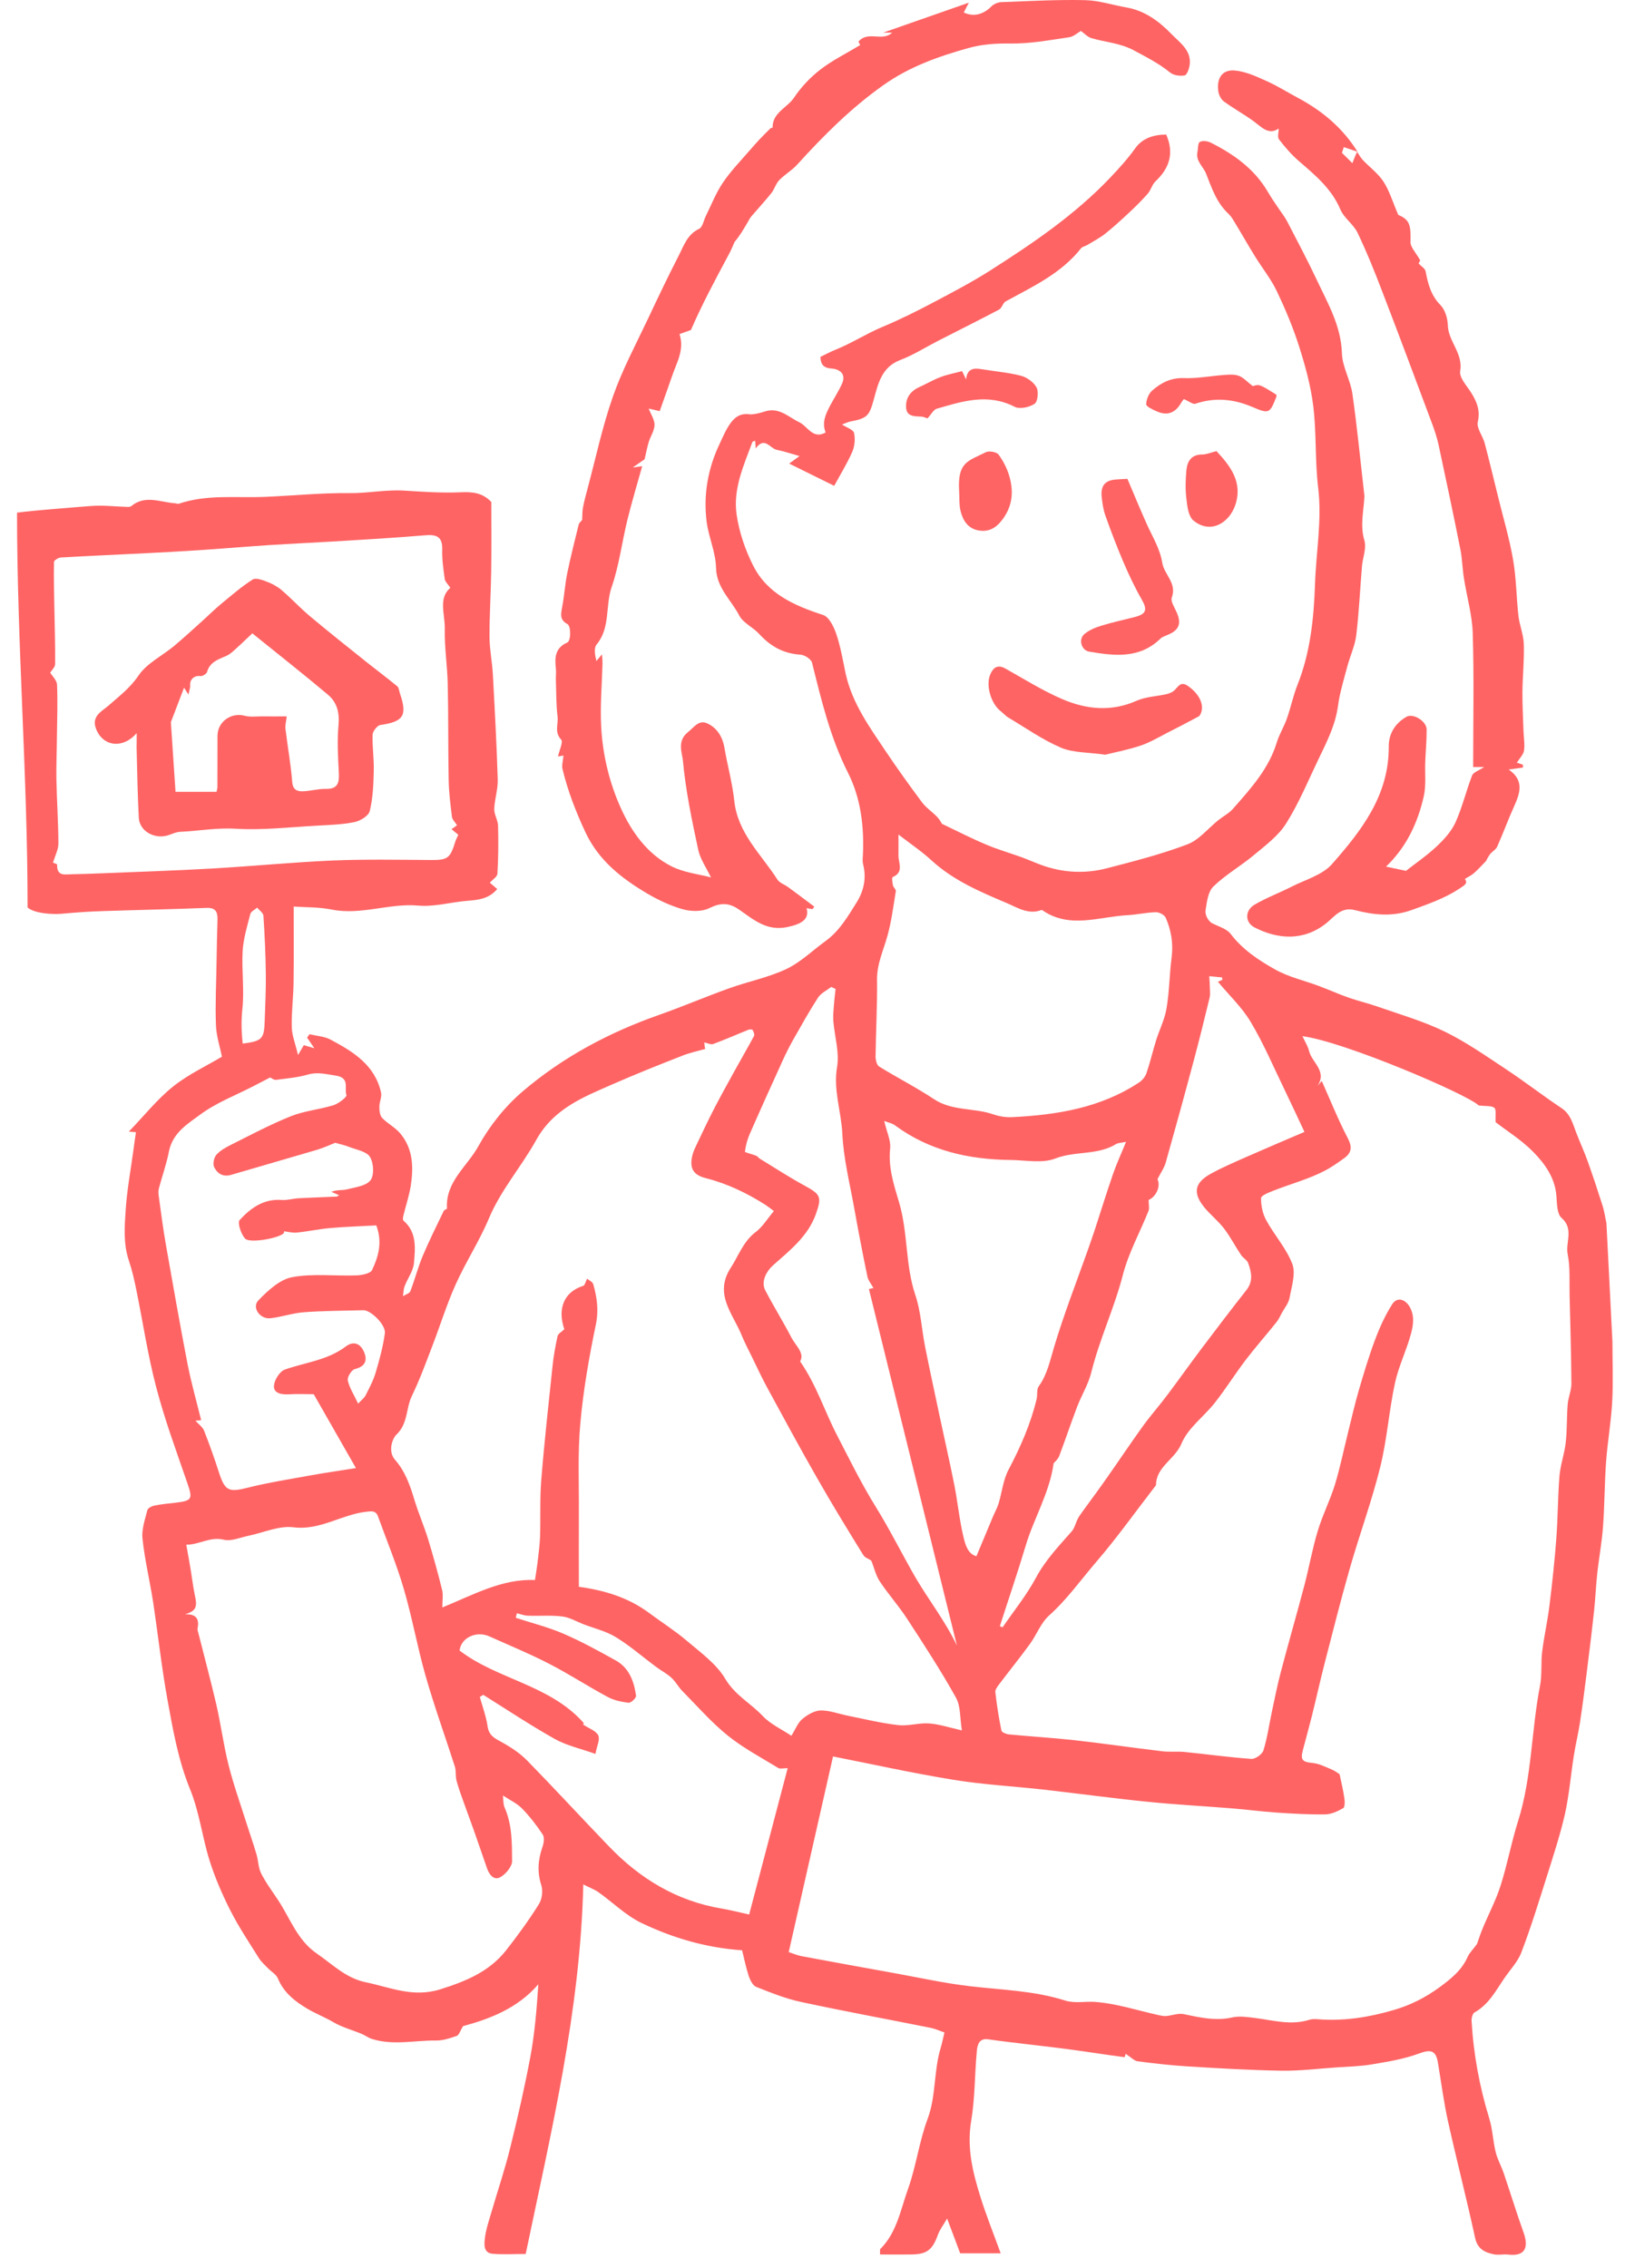
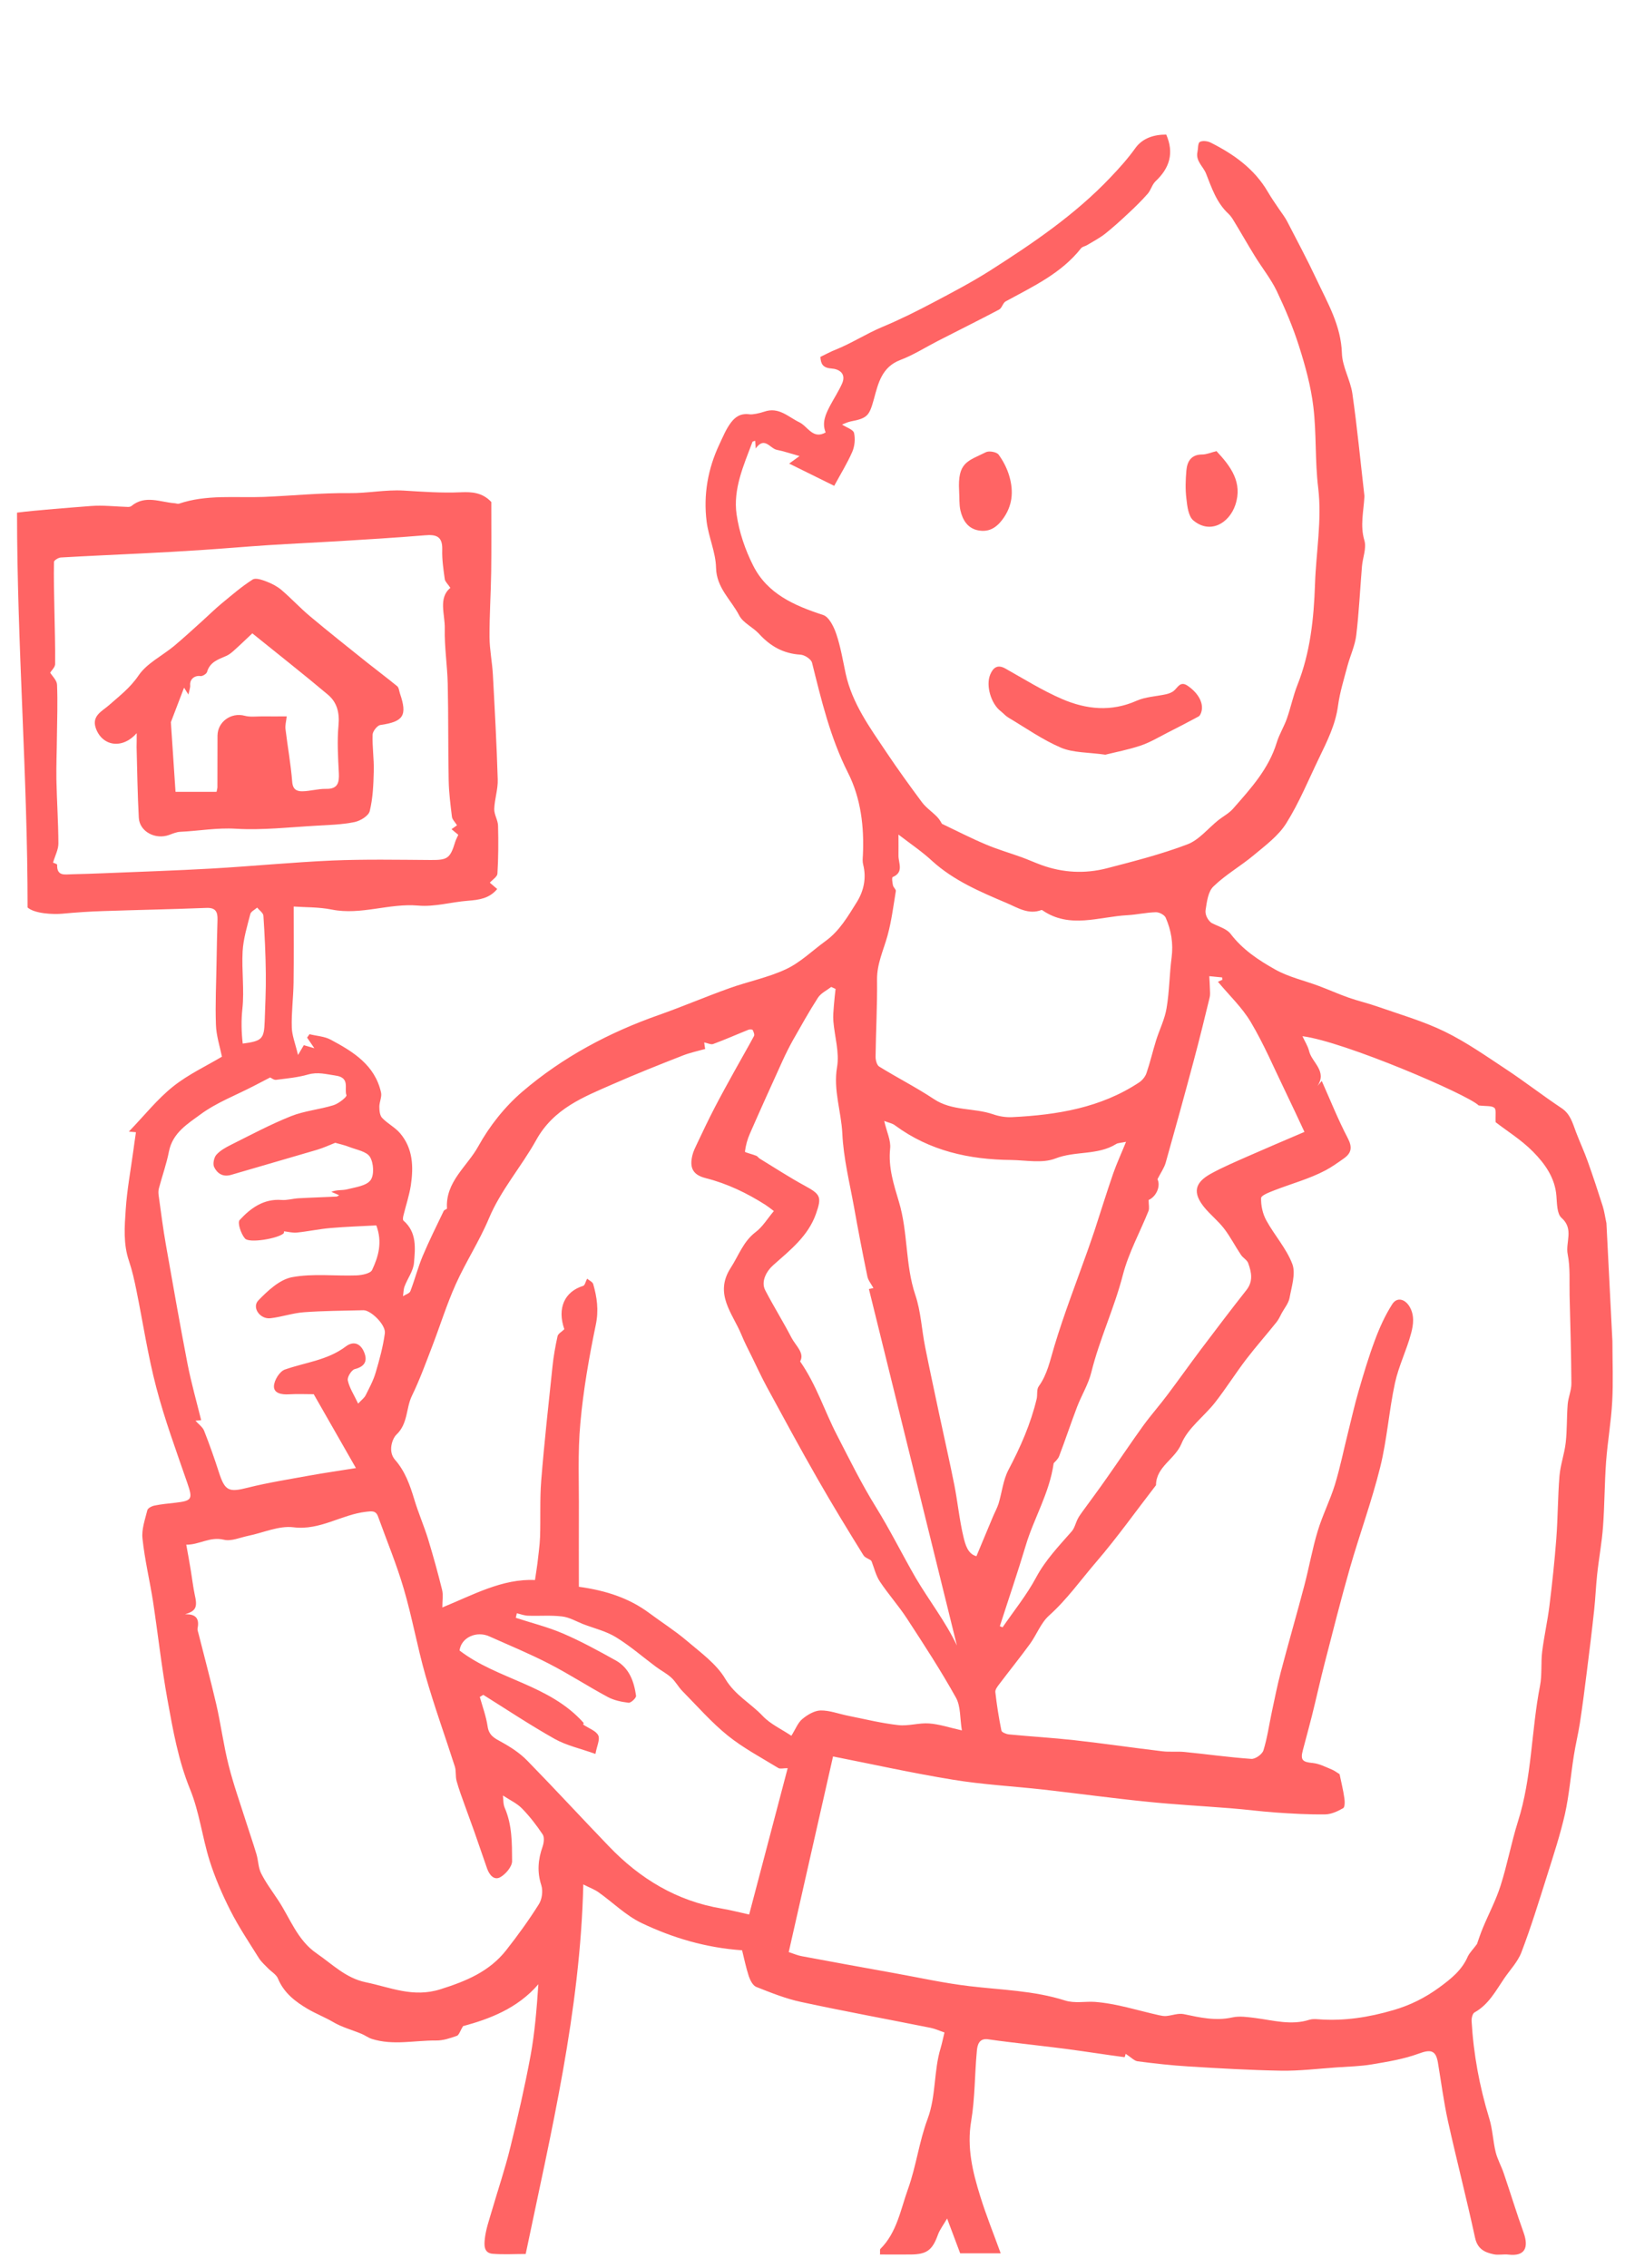
<svg xmlns="http://www.w3.org/2000/svg" width="91" height="127" viewBox="0 0 91 127" fill="none">
  <path d="M90.296 75.129C90.296 76.257 90.344 77.368 90.284 78.479C90.225 79.602 90.025 80.718 89.942 81.841C89.853 83.052 89.859 84.263 89.77 85.475C89.706 86.379 89.534 87.271 89.44 88.169C89.369 88.825 89.345 89.487 89.274 90.142C89.15 91.306 89.008 92.465 88.861 93.623C88.742 94.58 88.618 95.543 88.471 96.5C88.376 97.109 88.228 97.705 88.134 98.314C87.963 99.401 87.874 100.506 87.638 101.575C87.372 102.745 86.993 103.891 86.633 105.038C86.178 106.473 85.735 107.921 85.197 109.327C84.99 109.865 84.553 110.314 84.222 110.804C83.75 111.502 83.354 112.252 82.574 112.689C82.462 112.748 82.403 113.002 82.409 113.162C82.515 115.023 82.852 116.843 83.401 118.633C83.584 119.236 83.608 119.892 83.756 120.506C83.856 120.908 84.069 121.286 84.205 121.682C84.583 122.787 84.92 123.903 85.316 125.002C85.635 125.883 85.374 126.355 84.477 126.249C84.205 126.214 83.909 126.29 83.643 126.231C83.141 126.125 82.739 125.936 82.603 125.304C82.131 123.123 81.57 120.955 81.085 118.775C80.849 117.694 80.707 116.595 80.524 115.502C80.406 114.793 80.11 114.751 79.454 114.993C78.621 115.301 77.717 115.448 76.837 115.596C76.181 115.708 75.513 115.72 74.852 115.767C73.818 115.838 72.778 115.968 71.744 115.951C70.018 115.921 68.287 115.821 66.562 115.714C65.605 115.655 64.653 115.549 63.708 115.425C63.519 115.401 63.354 115.212 63.035 115.005C63.041 114.993 62.993 115.2 62.97 115.194C61.894 115.053 60.825 114.881 59.749 114.739C58.662 114.598 57.569 114.479 56.476 114.344C56.104 114.296 55.732 114.255 55.359 114.196C54.834 114.107 54.733 114.503 54.704 114.84C54.58 116.151 54.603 117.481 54.385 118.775C54.136 120.252 54.467 121.617 54.893 122.982C55.224 124.051 55.643 125.085 56.039 126.178C55.336 126.178 54.562 126.178 53.77 126.178C53.551 125.593 53.321 124.979 53.038 124.228C52.837 124.583 52.63 124.843 52.523 125.138C52.216 125.995 51.903 126.237 50.999 126.243C50.432 126.249 49.865 126.243 49.28 126.243C49.291 126.054 49.268 125.971 49.297 125.936C50.231 125.008 50.432 123.726 50.851 122.568C51.306 121.298 51.472 119.921 51.944 118.657C52.429 117.357 52.281 115.974 52.677 114.68C52.754 114.42 52.807 114.154 52.89 113.812C52.659 113.735 52.394 113.611 52.116 113.552C49.699 113.067 47.277 112.624 44.866 112.104C44.003 111.921 43.17 111.584 42.349 111.259C42.16 111.182 42.012 110.893 41.935 110.668C41.776 110.184 41.675 109.682 41.557 109.209C39.519 109.067 37.664 108.512 35.921 107.679C35.046 107.259 34.325 106.533 33.516 105.959C33.291 105.8 33.026 105.705 32.665 105.522C32.494 112.642 30.863 119.378 29.439 126.214C28.801 126.214 28.186 126.255 27.578 126.202C27.064 126.155 27.117 125.664 27.152 125.345C27.212 124.825 27.389 124.323 27.537 123.815C27.885 122.621 28.287 121.44 28.582 120.228C29.002 118.533 29.392 116.831 29.711 115.112C29.947 113.824 30.054 112.512 30.148 111.112C28.966 112.482 27.389 113.061 25.929 113.457C25.764 113.729 25.705 113.959 25.581 114.001C25.209 114.131 24.807 114.267 24.423 114.261C23.223 114.249 22.012 114.55 20.825 114.172C20.618 114.107 20.441 113.965 20.234 113.883C19.708 113.664 19.141 113.516 18.656 113.227C18.189 112.955 17.687 112.76 17.232 112.494C16.541 112.086 15.897 111.596 15.566 110.793C15.472 110.562 15.194 110.408 15.005 110.213C14.827 110.03 14.633 109.859 14.497 109.646C13.947 108.766 13.368 107.903 12.901 106.982C12.446 106.083 12.039 105.144 11.737 104.187C11.324 102.869 11.164 101.463 10.644 100.193C9.982 98.568 9.687 96.884 9.38 95.188C9.049 93.362 8.848 91.513 8.57 89.682C8.387 88.506 8.104 87.342 7.98 86.16C7.92 85.64 8.121 85.091 8.251 84.565C8.281 84.447 8.505 84.334 8.659 84.305C9.031 84.228 9.415 84.193 9.793 84.151C10.774 84.039 10.804 83.95 10.479 83.011C9.87 81.244 9.22 79.489 8.748 77.681C8.281 75.903 8.009 74.077 7.643 72.275C7.53 71.714 7.406 71.153 7.223 70.609C6.898 69.658 6.975 68.689 7.04 67.732C7.111 66.644 7.312 65.563 7.46 64.482C7.507 64.139 7.554 63.791 7.613 63.401C7.678 63.407 7.566 63.395 7.217 63.365C8.104 62.444 8.819 61.534 9.699 60.836C10.55 60.157 11.572 59.684 12.429 59.17C12.31 58.591 12.11 57.989 12.092 57.374C12.05 56.204 12.11 55.034 12.127 53.864C12.139 53.079 12.157 52.293 12.18 51.507C12.192 51.081 12.092 50.822 11.572 50.839C9.64 50.916 7.708 50.952 5.782 51.017C5.013 51.04 4.251 51.093 3.489 51.164C2.987 51.212 1.935 51.164 1.545 50.816C1.545 43.448 0.954 36.074 0.954 28.706C1.941 28.576 4.109 28.411 5.102 28.334C5.787 28.281 6.479 28.369 7.17 28.387C7.229 28.387 7.306 28.375 7.353 28.34C8.127 27.696 8.972 28.121 9.788 28.18C9.87 28.186 9.959 28.228 10.024 28.204C11.572 27.678 13.179 27.885 14.762 27.826C16.364 27.761 17.965 27.595 19.56 27.613C20.582 27.625 21.587 27.412 22.603 27.471C23.666 27.536 24.73 27.613 25.794 27.566C26.449 27.536 27.017 27.584 27.513 28.109C27.513 29.362 27.525 30.686 27.507 32.015C27.489 33.238 27.407 34.461 27.413 35.684C27.418 36.387 27.566 37.09 27.602 37.793C27.708 39.743 27.814 41.699 27.873 43.649C27.891 44.198 27.696 44.748 27.678 45.297C27.666 45.61 27.885 45.923 27.891 46.242C27.915 47.135 27.909 48.033 27.856 48.925C27.844 49.096 27.584 49.256 27.43 49.427C27.548 49.528 27.696 49.652 27.844 49.782C27.395 50.319 26.822 50.39 26.213 50.438C25.279 50.508 24.334 50.792 23.418 50.709C21.788 50.568 20.216 51.259 18.585 50.934C17.853 50.786 17.084 50.81 16.446 50.763C16.446 52.263 16.458 53.64 16.44 55.011C16.429 55.85 16.316 56.689 16.34 57.528C16.352 57.989 16.541 58.444 16.689 59.076C16.86 58.786 16.937 58.662 17.014 58.526C17.203 58.579 17.392 58.633 17.604 58.698C17.457 58.485 17.327 58.296 17.197 58.101C17.244 58.036 17.285 57.977 17.333 57.912C17.729 58.012 18.172 58.03 18.52 58.219C19.779 58.892 20.996 59.637 21.339 61.179C21.392 61.421 21.244 61.705 21.244 61.971C21.244 62.184 21.268 62.461 21.398 62.597C21.699 62.916 22.119 63.123 22.402 63.454C23.129 64.305 23.164 65.339 23.005 66.385C22.916 66.952 22.727 67.507 22.591 68.068C22.567 68.163 22.544 68.311 22.597 68.352C23.353 69.008 23.253 69.894 23.182 70.727C23.141 71.176 22.822 71.59 22.656 72.033C22.591 72.204 22.597 72.399 22.567 72.582C22.709 72.488 22.934 72.429 22.981 72.299C23.229 71.655 23.401 70.981 23.666 70.343C24.027 69.486 24.446 68.647 24.848 67.808C24.878 67.743 25.037 67.708 25.031 67.667C24.937 66.172 26.166 65.315 26.786 64.186C27.413 63.052 28.269 61.971 29.256 61.126C31.507 59.2 34.101 57.817 36.907 56.831C38.231 56.364 39.525 55.808 40.848 55.336C41.9 54.958 43.023 54.739 44.027 54.266C44.831 53.888 45.498 53.226 46.231 52.695C47.017 52.127 47.489 51.3 47.986 50.508C48.376 49.876 48.529 49.155 48.334 48.399C48.293 48.24 48.311 48.056 48.322 47.891C48.399 46.29 48.204 44.694 47.495 43.288C46.497 41.315 46.001 39.223 45.475 37.114C45.427 36.913 45.061 36.671 44.825 36.659C43.867 36.6 43.141 36.186 42.509 35.495C42.172 35.123 41.616 34.886 41.398 34.467C40.949 33.593 40.122 32.925 40.098 31.79C40.08 30.928 39.684 30.083 39.572 29.214C39.383 27.714 39.637 26.254 40.287 24.878C40.482 24.464 40.659 24.027 40.931 23.666C41.167 23.353 41.469 23.129 41.977 23.2C42.16 23.223 42.532 23.14 42.798 23.052C43.614 22.768 44.139 23.347 44.766 23.648C45.238 23.879 45.522 24.623 46.237 24.216C46.012 23.672 46.237 23.194 46.479 22.727C46.698 22.313 46.958 21.917 47.153 21.486C47.407 20.913 46.987 20.665 46.562 20.635C46.048 20.6 45.965 20.34 45.941 19.985C46.237 19.843 46.503 19.696 46.786 19.584C47.69 19.223 48.5 18.691 49.398 18.313C50.379 17.905 51.336 17.427 52.275 16.931C53.339 16.369 54.408 15.808 55.425 15.164C57.835 13.628 60.199 12.027 62.184 9.935C62.68 9.415 63.153 8.889 63.572 8.304C63.98 7.731 64.618 7.536 65.309 7.536C65.758 8.57 65.499 9.409 64.713 10.148C64.518 10.331 64.453 10.638 64.275 10.845C63.933 11.235 63.56 11.601 63.176 11.956C62.763 12.346 62.337 12.73 61.894 13.084C61.581 13.332 61.221 13.515 60.872 13.728C60.766 13.793 60.612 13.811 60.541 13.9C59.431 15.312 57.841 16.044 56.317 16.877C56.157 16.966 56.11 17.256 55.944 17.338C54.816 17.935 53.664 18.502 52.529 19.087C51.826 19.448 51.153 19.879 50.42 20.157C49.386 20.547 49.179 21.462 48.943 22.331C48.683 23.265 48.6 23.418 47.631 23.601C47.478 23.631 47.33 23.708 47.153 23.773C47.413 23.944 47.785 24.056 47.826 24.245C47.903 24.576 47.862 24.99 47.726 25.303C47.454 25.929 47.088 26.52 46.715 27.205C45.865 26.786 45.073 26.39 44.193 25.959C44.453 25.77 44.547 25.705 44.772 25.539C44.269 25.397 43.897 25.267 43.507 25.191C43.117 25.114 42.816 24.411 42.319 25.114C42.308 24.901 42.302 24.801 42.29 24.683C42.207 24.712 42.142 24.718 42.136 24.747C41.646 26.059 41.043 27.383 41.25 28.812C41.392 29.793 41.729 30.786 42.178 31.672C42.975 33.256 44.482 33.911 46.095 34.437C46.426 34.544 46.698 35.099 46.834 35.507C47.076 36.222 47.2 36.984 47.359 37.728C47.726 39.395 48.712 40.742 49.634 42.118C50.272 43.07 50.946 44.003 51.631 44.925C51.868 45.238 52.216 45.468 52.488 45.752C52.63 45.9 52.73 46.101 52.748 46.13C53.628 46.55 54.408 46.952 55.212 47.288C55.862 47.566 56.547 47.761 57.215 48.003C57.587 48.139 57.953 48.305 58.326 48.441C59.519 48.872 60.748 48.937 61.971 48.624C63.495 48.228 65.026 47.838 66.491 47.282C67.147 47.034 67.649 46.39 68.222 45.929C68.5 45.711 68.831 45.539 69.055 45.279C70.042 44.157 71.052 43.052 71.501 41.569C71.643 41.108 71.909 40.688 72.069 40.228C72.287 39.607 72.417 38.957 72.659 38.349C73.38 36.535 73.575 34.621 73.64 32.718C73.699 30.916 74.036 29.132 73.818 27.312C73.634 25.805 73.729 24.269 73.546 22.768C73.41 21.628 73.097 20.493 72.748 19.394C72.411 18.331 71.974 17.297 71.496 16.293C71.165 15.607 70.674 14.998 70.272 14.343C69.871 13.693 69.493 13.025 69.097 12.375C69.008 12.227 68.913 12.08 68.79 11.967C68.128 11.353 67.856 10.526 67.537 9.716C67.377 9.315 66.946 9.019 67.058 8.505C67.1 8.31 67.076 8.015 67.188 7.95C67.336 7.861 67.62 7.897 67.797 7.985C69.091 8.635 70.249 9.456 70.999 10.744C71.188 11.069 71.407 11.383 71.626 11.707C71.779 11.932 71.951 12.151 72.075 12.387C72.63 13.462 73.203 14.532 73.717 15.625C74.338 16.954 75.1 18.225 75.147 19.784C75.171 20.541 75.62 21.273 75.732 22.035C76.004 23.938 76.187 25.852 76.406 27.755C76.406 27.779 76.411 27.796 76.406 27.82C76.364 28.635 76.157 29.427 76.406 30.266C76.535 30.697 76.311 31.223 76.27 31.714C76.163 32.996 76.104 34.29 75.951 35.566C75.88 36.157 75.608 36.724 75.454 37.303C75.259 38.041 75.029 38.774 74.928 39.525C74.787 40.582 74.32 41.504 73.871 42.438C73.274 43.672 72.754 44.949 72.027 46.107C71.59 46.804 70.863 47.342 70.213 47.885C69.481 48.499 68.63 48.978 67.951 49.64C67.649 49.929 67.584 50.502 67.513 50.958C67.472 51.229 67.643 51.525 67.832 51.672C68.199 51.873 68.683 51.991 68.914 52.293C69.587 53.179 70.485 53.77 71.413 54.29C72.157 54.709 73.032 54.904 73.841 55.206C74.414 55.418 74.97 55.672 75.549 55.873C76.075 56.056 76.618 56.181 77.138 56.364C78.403 56.807 79.702 57.179 80.902 57.764C82.101 58.349 83.212 59.129 84.329 59.867C85.386 60.565 86.385 61.344 87.442 62.048C87.951 62.384 88.069 62.904 88.264 63.413C88.471 63.956 88.719 64.488 88.914 65.037C89.209 65.865 89.487 66.704 89.753 67.543C89.841 67.82 89.877 68.11 89.96 68.488M82.71 108.86C82.804 108.595 82.911 108.264 83.047 107.939C83.372 107.159 83.773 106.403 84.027 105.605C84.406 104.423 84.63 103.194 85.002 102.007C85.794 99.525 85.747 96.913 86.243 94.385C86.361 93.77 86.284 93.114 86.361 92.488C86.468 91.625 86.663 90.775 86.769 89.912C86.923 88.665 87.058 87.413 87.153 86.16C87.242 84.99 87.236 83.814 87.33 82.65C87.383 82.024 87.608 81.416 87.679 80.789C87.762 80.074 87.732 79.348 87.791 78.627C87.827 78.231 88.004 77.847 87.998 77.457C87.986 75.814 87.939 74.172 87.897 72.529C87.88 71.761 87.939 70.981 87.791 70.237C87.655 69.569 88.157 68.819 87.442 68.192C87.188 67.968 87.194 67.395 87.159 66.969C87.082 65.953 86.515 65.167 85.859 64.5C85.191 63.82 84.352 63.306 83.756 62.839C83.732 62.455 83.803 62.136 83.685 62.036C83.531 61.906 83.23 61.953 82.804 61.9C82.213 61.297 75.253 58.313 72.937 58.024C73.079 58.331 73.245 58.585 73.309 58.857C73.463 59.495 74.338 59.98 73.776 60.813C73.871 60.706 73.959 60.6 74.019 60.529C74.503 61.616 74.934 62.698 75.472 63.726C75.738 64.234 75.691 64.559 75.259 64.866C74.928 65.102 74.574 65.35 74.243 65.528C73.333 66.012 72.311 66.284 71.342 66.662C71.076 66.769 70.627 66.934 70.621 67.088C70.609 67.501 70.71 67.968 70.911 68.334C71.366 69.167 72.039 69.906 72.37 70.78C72.571 71.318 72.329 72.045 72.216 72.671C72.163 72.972 71.939 73.238 71.785 73.516C71.691 73.693 71.608 73.882 71.484 74.036C70.922 74.739 70.326 75.413 69.782 76.122C69.185 76.907 68.654 77.752 68.045 78.532C67.43 79.318 66.521 79.962 66.16 80.843C65.794 81.723 64.742 82.125 64.736 83.165C63.626 84.6 62.574 86.083 61.392 87.46C60.523 88.47 59.749 89.569 58.745 90.467C58.284 90.881 58.054 91.537 57.676 92.057C57.12 92.819 56.529 93.552 55.962 94.302C55.862 94.432 55.726 94.609 55.738 94.745C55.82 95.472 55.933 96.193 56.08 96.908C56.098 97.002 56.346 97.103 56.494 97.12C57.717 97.239 58.946 97.309 60.169 97.445C61.812 97.628 63.454 97.871 65.097 98.066C65.499 98.113 65.906 98.066 66.308 98.101C67.561 98.225 68.813 98.403 70.072 98.491C70.296 98.509 70.68 98.237 70.751 98.018C70.97 97.315 71.07 96.577 71.224 95.856C71.383 95.112 71.531 94.361 71.726 93.623C72.151 92.004 72.618 90.397 73.044 88.778C73.309 87.773 73.487 86.739 73.788 85.746C74.054 84.854 74.485 84.015 74.757 83.129C75.046 82.184 75.242 81.203 75.484 80.24C75.679 79.46 75.856 78.668 76.081 77.894C76.358 76.943 76.642 75.986 76.99 75.058C77.25 74.355 77.564 73.658 77.965 73.031C78.225 72.624 78.657 72.73 78.917 73.138C79.224 73.628 79.153 74.172 79.023 74.656C78.775 75.596 78.326 76.488 78.119 77.439C77.782 78.999 77.676 80.606 77.292 82.154C76.819 84.063 76.134 85.924 75.59 87.82C75.088 89.575 74.639 91.354 74.184 93.12C73.93 94.107 73.711 95.106 73.463 96.098C73.303 96.736 73.126 97.368 72.961 98.001C72.813 98.556 72.937 98.668 73.516 98.722C73.877 98.757 74.225 98.94 74.568 99.082C74.745 99.153 74.899 99.277 75.017 99.348C75.106 99.785 75.218 100.228 75.283 100.683C75.312 100.872 75.318 101.191 75.218 101.25C74.917 101.422 74.556 101.593 74.213 101.599C73.286 101.611 72.352 101.558 71.425 101.493C70.586 101.434 69.753 101.321 68.914 101.256C67.354 101.132 65.788 101.049 64.234 100.89C62.296 100.695 60.364 100.429 58.426 100.21C56.736 100.021 55.029 99.933 53.351 99.655C51.07 99.283 48.813 98.781 46.65 98.355C45.806 102.083 44.99 105.682 44.169 109.309C44.453 109.404 44.671 109.499 44.901 109.54C46.621 109.859 48.34 110.178 50.066 110.485C51.472 110.739 52.878 111.052 54.296 111.218C56.086 111.431 57.9 111.466 59.643 112.021C60.187 112.193 60.772 112.063 61.303 112.098C62.515 112.187 63.702 112.577 64.896 112.843C65.032 112.872 65.174 112.902 65.309 112.89C65.64 112.86 65.983 112.719 66.29 112.784C67.194 112.973 68.075 113.18 69.014 112.967C69.422 112.878 69.877 112.949 70.302 113.002C71.312 113.132 72.311 113.428 73.333 113.097C73.493 113.05 73.676 113.061 73.841 113.073C75.271 113.18 76.659 112.961 78.03 112.559C78.97 112.287 79.809 111.868 80.6 111.289C81.262 110.804 81.871 110.32 82.202 109.546C82.308 109.333 82.503 109.144 82.71 108.86ZM39.489 58.739C39.07 58.857 38.639 58.946 38.237 59.105C36.925 59.619 35.613 60.139 34.325 60.706C32.671 61.433 31.005 62.071 30.024 63.844C29.197 65.333 28.045 66.633 27.371 68.246C26.839 69.51 26.077 70.674 25.516 71.927C25.008 73.061 24.641 74.254 24.192 75.418C23.838 76.34 23.501 77.268 23.07 78.154C22.727 78.857 22.857 79.714 22.195 80.34C21.983 80.541 21.699 81.262 22.124 81.746C22.686 82.385 22.957 83.159 23.2 83.962C23.424 84.707 23.737 85.427 23.968 86.166C24.257 87.117 24.523 88.075 24.76 89.037C24.825 89.309 24.771 89.611 24.771 90.012C26.479 89.315 28.133 88.388 29.959 88.476C30.018 88.063 30.065 87.809 30.095 87.555C30.148 87.058 30.225 86.562 30.243 86.066C30.278 85.014 30.225 83.956 30.308 82.91C30.479 80.778 30.715 78.644 30.94 76.512C30.999 75.944 31.099 75.383 31.223 74.822C31.253 74.68 31.454 74.579 31.602 74.432C31.608 74.45 31.608 74.473 31.602 74.432C31.194 73.256 31.608 72.328 32.659 72.003C32.754 71.974 32.789 71.773 32.878 71.602C32.99 71.696 33.185 71.779 33.221 71.909C33.433 72.647 33.534 73.362 33.368 74.166C32.99 75.992 32.665 77.835 32.5 79.69C32.346 81.351 32.429 83.034 32.417 84.713C32.411 86.101 32.417 87.495 32.417 88.854C33.959 89.067 35.235 89.493 36.352 90.32C37.049 90.84 37.788 91.306 38.45 91.868C39.224 92.529 40.116 93.162 40.618 94.013C41.161 94.928 42.042 95.377 42.715 96.092C43.147 96.547 43.761 96.825 44.317 97.197C44.553 96.819 44.683 96.465 44.931 96.258C45.215 96.021 45.611 95.785 45.959 95.779C46.467 95.773 46.975 95.974 47.489 96.075C48.429 96.264 49.356 96.494 50.308 96.6C50.869 96.665 51.46 96.465 52.027 96.506C52.6 96.547 53.156 96.736 53.865 96.896C53.752 96.228 53.806 95.555 53.534 95.064C52.689 93.546 51.738 92.086 50.786 90.627C50.32 89.912 49.741 89.268 49.268 88.553C49.049 88.222 48.955 87.803 48.807 87.424C48.748 87.306 48.458 87.259 48.352 87.088C47.472 85.67 46.603 84.246 45.776 82.798C44.807 81.108 43.885 79.395 42.952 77.681C42.65 77.126 42.385 76.547 42.107 75.98C41.906 75.572 41.693 75.165 41.522 74.745C41.032 73.546 39.968 72.458 40.925 70.987C41.368 70.302 41.622 69.516 42.319 68.99C42.709 68.695 42.981 68.234 43.336 67.814C43.147 67.672 43.017 67.566 42.881 67.478C41.835 66.81 40.73 66.278 39.519 65.971C38.816 65.794 38.597 65.41 38.775 64.689C38.828 64.464 38.934 64.257 39.034 64.045C39.353 63.371 39.672 62.698 40.015 62.036C40.376 61.339 40.754 60.659 41.132 59.974C41.492 59.318 41.87 58.674 42.225 58.012C42.266 57.935 42.201 57.776 42.148 57.675C42.13 57.64 41.989 57.634 41.924 57.658C41.262 57.923 40.612 58.213 39.938 58.461C39.808 58.508 39.625 58.408 39.436 58.373C39.454 58.538 39.472 58.633 39.489 58.739ZM10.361 90.397C10.963 90.367 11.176 90.633 11.064 91.182C11.046 91.271 11.093 91.377 11.117 91.478C11.448 92.795 11.802 94.107 12.11 95.43C12.37 96.559 12.517 97.717 12.801 98.84C13.067 99.903 13.439 100.943 13.77 101.989C13.965 102.603 14.178 103.212 14.361 103.826C14.467 104.181 14.461 104.577 14.621 104.896C14.881 105.416 15.235 105.888 15.56 106.379C16.251 107.413 16.641 108.642 17.752 109.398C18.627 110.001 19.371 110.769 20.482 110.999C21.858 111.283 23.129 111.874 24.653 111.395C26.101 110.94 27.407 110.403 28.352 109.197C29.002 108.37 29.622 107.513 30.178 106.627C30.355 106.349 30.414 105.883 30.314 105.569C30.071 104.819 30.13 104.128 30.384 103.407C30.455 103.2 30.497 102.881 30.39 102.722C30.048 102.208 29.664 101.711 29.232 101.268C28.955 100.984 28.57 100.807 28.163 100.541C28.192 100.778 28.175 101.026 28.263 101.227C28.683 102.19 28.671 103.212 28.677 104.216C28.677 104.524 28.322 104.943 28.021 105.114C27.666 105.315 27.401 104.984 27.277 104.63C27.034 103.939 26.798 103.242 26.556 102.55C26.384 102.072 26.207 101.593 26.036 101.114C25.87 100.654 25.699 100.199 25.569 99.726C25.498 99.472 25.551 99.177 25.474 98.928C24.931 97.233 24.322 95.555 23.832 93.841C23.371 92.228 23.082 90.568 22.609 88.961C22.207 87.59 21.658 86.272 21.173 84.925C21.049 84.577 20.819 84.618 20.506 84.653C19.123 84.807 17.929 85.711 16.429 85.522C15.619 85.422 14.745 85.829 13.9 86.001C13.445 86.095 12.948 86.32 12.535 86.219C11.755 86.03 11.17 86.503 10.431 86.497C10.526 87.029 10.609 87.466 10.68 87.909C10.757 88.37 10.81 88.837 10.904 89.292C11.07 90.001 10.975 90.207 10.361 90.397ZM2.81 37.669C2.928 37.858 3.182 38.095 3.194 38.337C3.235 39.3 3.2 40.263 3.188 41.226C3.182 42.024 3.146 42.827 3.158 43.625C3.182 44.83 3.265 46.03 3.27 47.235C3.27 47.572 3.087 47.909 2.969 48.305C2.999 48.322 3.2 48.376 3.2 48.423C3.176 49.09 3.649 48.96 4.039 48.955C4.653 48.943 5.268 48.919 5.888 48.895C7.879 48.813 9.876 48.748 11.867 48.635C14.113 48.505 16.352 48.287 18.597 48.186C20.435 48.11 22.278 48.145 24.122 48.157C25.055 48.163 25.209 48.074 25.492 47.141C25.534 47.005 25.61 46.875 25.664 46.745C25.534 46.638 25.421 46.544 25.285 46.432C25.421 46.337 25.522 46.266 25.593 46.213C25.474 46.024 25.327 45.888 25.309 45.74C25.226 45.061 25.138 44.381 25.126 43.702C25.09 41.9 25.114 40.092 25.073 38.29C25.049 37.256 24.884 36.228 24.907 35.2C24.925 34.396 24.529 33.492 25.22 32.919C25.079 32.7 24.931 32.576 24.907 32.434C24.831 31.885 24.748 31.329 24.765 30.78C24.789 30.018 24.411 29.917 23.767 29.977C22.154 30.112 20.535 30.207 18.916 30.307C17.622 30.384 16.328 30.443 15.034 30.526C13.764 30.609 12.488 30.721 11.217 30.804C10.142 30.875 9.067 30.934 7.991 30.987C6.467 31.064 4.937 31.129 3.412 31.217C3.27 31.223 3.028 31.377 3.022 31.465C3.005 32.352 3.028 33.238 3.046 34.124C3.064 35.152 3.099 36.175 3.087 37.203C3.075 37.368 2.886 37.539 2.81 37.669ZM50.314 46.733C50.314 47.206 50.32 47.554 50.314 47.903C50.308 48.328 50.633 48.842 49.989 49.114C49.935 49.138 49.971 49.427 50.007 49.581C50.03 49.693 50.184 49.805 50.166 49.9C50.03 50.733 49.924 51.584 49.699 52.399C49.475 53.209 49.108 53.965 49.114 54.845C49.132 56.287 49.049 57.729 49.032 59.176C49.032 59.365 49.102 59.643 49.238 59.726C50.249 60.352 51.312 60.89 52.299 61.545C53.321 62.225 54.532 62.024 55.614 62.396C55.95 62.514 56.328 62.574 56.683 62.556C59.194 62.432 61.64 62.036 63.791 60.612C63.968 60.494 64.139 60.287 64.204 60.086C64.411 59.483 64.553 58.863 64.742 58.254C64.931 57.652 65.227 57.073 65.327 56.458C65.487 55.519 65.487 54.556 65.611 53.61C65.711 52.83 65.587 52.092 65.28 51.389C65.209 51.229 64.919 51.076 64.73 51.081C64.199 51.093 63.673 51.217 63.141 51.247C61.546 51.33 59.909 52.027 58.379 50.975C58.361 50.963 58.337 50.952 58.32 50.958C57.593 51.235 56.99 50.828 56.376 50.568C54.899 49.941 53.416 49.315 52.199 48.21C51.661 47.708 51.046 47.294 50.314 46.733ZM15.129 60.334C14.833 60.488 14.514 60.653 14.195 60.819C13.203 61.333 12.127 61.74 11.235 62.396C10.52 62.922 9.669 63.43 9.463 64.47C9.327 65.173 9.078 65.859 8.895 66.556C8.866 66.674 8.866 66.81 8.884 66.934C9.014 67.873 9.132 68.813 9.297 69.74C9.687 71.956 10.077 74.172 10.502 76.376C10.709 77.433 11.005 78.473 11.265 79.525C11.111 79.537 11.011 79.549 10.946 79.554C11.123 79.755 11.347 79.909 11.43 80.116C11.731 80.884 12.009 81.664 12.263 82.456C12.6 83.495 12.819 83.572 13.87 83.306C15.022 83.017 16.198 82.834 17.362 82.621C18.172 82.473 18.987 82.361 19.932 82.207C19.099 80.748 18.349 79.436 17.569 78.071C17.138 78.071 16.653 78.048 16.169 78.077C15.767 78.101 15.324 78.018 15.341 77.617C15.353 77.286 15.661 76.789 15.956 76.689C17.102 76.287 18.343 76.169 19.359 75.401C19.797 75.07 20.18 75.229 20.381 75.696C20.594 76.187 20.452 76.517 19.867 76.665C19.684 76.713 19.436 77.114 19.477 77.297C19.566 77.717 19.82 78.095 20.056 78.597C20.24 78.396 20.399 78.284 20.476 78.13C20.683 77.717 20.907 77.303 21.037 76.86C21.25 76.139 21.451 75.407 21.551 74.662C21.616 74.184 20.765 73.362 20.352 73.368C19.235 73.398 18.124 73.398 17.014 73.481C16.387 73.528 15.773 73.746 15.141 73.817C14.556 73.882 14.089 73.209 14.467 72.819C14.993 72.275 15.661 71.649 16.352 71.519C17.516 71.3 18.751 71.46 19.956 71.418C20.263 71.407 20.742 71.312 20.836 71.117C21.191 70.367 21.427 69.563 21.073 68.618C20.24 68.665 19.371 68.689 18.508 68.766C17.876 68.819 17.256 68.955 16.624 69.02C16.393 69.043 16.151 68.978 15.903 68.949C15.903 68.943 15.915 69.031 15.879 69.067C15.566 69.35 13.959 69.634 13.717 69.35C13.492 69.091 13.285 68.464 13.421 68.317C14.03 67.655 14.762 67.117 15.767 67.194C16.08 67.218 16.399 67.117 16.718 67.099C17.427 67.058 18.136 67.04 18.845 67.005C18.881 67.005 18.916 66.969 18.993 66.928C18.833 66.857 18.692 66.798 18.556 66.739C18.869 66.609 19.17 66.668 19.442 66.597C19.903 66.479 20.506 66.408 20.748 66.089C20.966 65.805 20.925 65.12 20.718 64.783C20.529 64.476 19.974 64.387 19.566 64.228C19.312 64.127 19.04 64.068 18.774 63.992C18.479 64.11 18.118 64.275 17.746 64.387C16.151 64.86 14.544 65.315 12.943 65.788C12.476 65.924 12.163 65.705 11.991 65.35C11.909 65.179 11.979 64.825 12.11 64.671C12.322 64.429 12.63 64.257 12.925 64.11C14.036 63.554 15.141 62.964 16.293 62.503C17.049 62.201 17.894 62.13 18.674 61.888C18.963 61.8 19.436 61.421 19.401 61.327C19.265 60.955 19.625 60.346 18.792 60.228C18.26 60.151 17.794 60.015 17.25 60.169C16.677 60.334 16.08 60.387 15.483 60.464C15.353 60.494 15.217 60.376 15.129 60.334ZM49.516 62.769C49.658 63.389 49.9 63.873 49.847 64.322C49.735 65.368 50.06 66.361 50.337 67.288C50.857 69.008 50.686 70.816 51.259 72.517C51.572 73.445 51.614 74.461 51.809 75.43C52.057 76.677 52.328 77.918 52.589 79.159C52.872 80.494 53.179 81.823 53.445 83.165C53.634 84.133 53.729 85.126 53.959 86.083C54.06 86.497 54.202 87.023 54.68 87.141C55.005 86.367 55.3 85.658 55.596 84.949C55.702 84.695 55.838 84.453 55.921 84.193C56.11 83.566 56.175 82.881 56.47 82.314C57.144 81.037 57.717 79.738 58.054 78.331C58.107 78.101 58.042 77.805 58.166 77.634C58.656 76.955 58.804 76.169 59.041 75.389C59.584 73.581 60.27 71.82 60.902 70.042C61.032 69.664 61.167 69.291 61.292 68.913C61.64 67.85 61.971 66.774 62.337 65.717C62.532 65.156 62.786 64.612 63.058 63.938C62.745 64.003 62.603 63.997 62.503 64.062C61.463 64.707 60.216 64.435 59.1 64.872C58.373 65.156 57.451 64.966 56.618 64.955C54.272 64.931 52.063 64.447 50.13 63.023C49.971 62.898 49.746 62.863 49.516 62.769ZM68.453 54.863C68.447 54.822 68.441 54.774 68.441 54.733C68.199 54.709 67.962 54.686 67.72 54.662C67.732 54.898 67.75 55.129 67.755 55.365C67.761 55.531 67.779 55.708 67.738 55.867C67.454 57.043 67.165 58.213 66.852 59.383C66.343 61.291 65.817 63.2 65.28 65.102C65.197 65.398 65.008 65.658 64.819 66.03C65.008 66.42 64.754 67.005 64.323 67.194C64.323 67.454 64.376 67.655 64.317 67.808C63.838 69.002 63.2 70.154 62.881 71.389C62.402 73.25 61.575 74.981 61.114 76.843C60.949 77.516 60.565 78.13 60.317 78.78C59.968 79.696 59.661 80.624 59.312 81.54C59.241 81.723 59.064 81.865 59.005 81.936C58.769 83.614 57.9 85.008 57.445 86.532C56.99 88.051 56.476 89.552 55.992 91.058C56.045 91.082 56.092 91.106 56.145 91.123C56.778 90.201 57.492 89.321 58.018 88.34C58.544 87.354 59.295 86.574 60.015 85.752C60.181 85.563 60.234 85.28 60.358 85.043C60.423 84.913 60.512 84.795 60.594 84.677C61.061 84.033 61.54 83.395 61.995 82.739C62.674 81.776 63.33 80.789 64.021 79.832C64.459 79.23 64.955 78.674 65.398 78.077C66.024 77.244 66.627 76.393 67.253 75.56C68.092 74.45 68.931 73.339 69.794 72.246C70.19 71.749 70.083 71.241 69.9 70.733C69.835 70.55 69.605 70.438 69.493 70.266C69.168 69.782 68.902 69.256 68.547 68.795C68.216 68.364 67.779 68.021 67.436 67.602C66.787 66.798 66.887 66.231 67.809 65.723C68.465 65.362 69.162 65.067 69.853 64.76C70.869 64.311 71.891 63.879 73.049 63.383C72.707 62.65 72.341 61.864 71.968 61.09C71.342 59.802 70.781 58.473 70.054 57.25C69.564 56.417 68.831 55.731 68.204 54.975C68.287 54.934 68.37 54.898 68.453 54.863ZM28.943 90.337C28.925 90.42 28.901 90.509 28.884 90.591C29.77 90.881 30.68 91.106 31.531 91.472C32.547 91.909 33.528 92.447 34.491 92.984C35.241 93.404 35.507 94.16 35.619 94.958C35.637 95.076 35.33 95.365 35.2 95.348C34.798 95.3 34.379 95.212 34.03 95.023C32.919 94.426 31.861 93.735 30.745 93.162C29.658 92.6 28.523 92.134 27.401 91.631C26.68 91.306 25.823 91.696 25.735 92.423C27.861 94.054 30.774 94.326 32.689 96.482C32.7 96.447 32.653 96.577 32.659 96.571C32.996 96.795 33.386 96.925 33.504 97.179C33.611 97.41 33.421 97.776 33.345 98.213C32.482 97.906 31.72 97.741 31.064 97.374C29.699 96.606 28.393 95.738 27.064 94.905C26.999 94.946 26.934 94.987 26.869 95.023C27.023 95.572 27.223 96.11 27.306 96.671C27.377 97.185 27.702 97.339 28.092 97.552C28.606 97.835 29.12 98.172 29.528 98.591C31.07 100.169 32.565 101.794 34.095 103.383C35.838 105.203 37.906 106.456 40.429 106.875C40.978 106.97 41.516 107.112 41.953 107.206C42.686 104.423 43.401 101.711 44.11 99.011C43.856 99.011 43.69 99.064 43.59 99.005C42.633 98.42 41.628 97.888 40.76 97.191C39.838 96.447 39.046 95.537 38.207 94.686C37.983 94.456 37.829 94.154 37.593 93.942C37.333 93.705 37.008 93.54 36.724 93.327C35.98 92.772 35.277 92.157 34.485 91.673C33.935 91.336 33.274 91.182 32.659 90.946C32.269 90.792 31.885 90.562 31.477 90.515C30.845 90.438 30.201 90.497 29.563 90.473C29.356 90.467 29.15 90.385 28.943 90.337ZM53.587 92.145C51.944 85.493 50.302 78.845 48.659 72.181C48.772 72.157 48.872 72.139 48.913 72.127C48.783 71.891 48.612 71.69 48.571 71.466C48.305 70.178 48.057 68.89 47.826 67.596C47.578 66.225 47.235 64.854 47.17 63.477C47.111 62.237 46.656 61.043 46.875 59.755C47.017 58.934 46.739 58.048 46.668 57.185C46.645 56.89 46.674 56.594 46.698 56.299C46.721 55.992 46.757 55.684 46.792 55.377C46.709 55.342 46.633 55.3 46.55 55.265C46.296 55.46 45.971 55.613 45.806 55.867C45.303 56.647 44.854 57.457 44.393 58.266C44.187 58.639 43.998 59.017 43.82 59.407C43.206 60.76 42.591 62.113 41.995 63.477C41.853 63.797 41.758 64.145 41.717 64.488C41.711 64.535 42.136 64.63 42.349 64.718C42.426 64.748 42.473 64.836 42.544 64.878C43.377 65.386 44.198 65.924 45.055 66.39C45.941 66.875 46.036 67.005 45.693 67.974C45.256 69.215 44.246 70.006 43.312 70.834C42.916 71.182 42.603 71.761 42.851 72.246C43.318 73.144 43.856 74.006 44.322 74.904C44.559 75.359 45.073 75.761 44.807 76.234C45.729 77.563 46.178 79.029 46.869 80.358C47.566 81.711 48.24 83.082 49.038 84.37C49.841 85.664 50.515 87.029 51.271 88.34C52.021 89.617 52.949 90.798 53.587 92.145ZM13.593 58.438C14.674 58.296 14.786 58.178 14.822 57.209C14.851 56.316 14.898 55.418 14.886 54.526C14.875 53.445 14.822 52.358 14.751 51.276C14.739 51.117 14.52 50.975 14.402 50.822C14.272 50.94 14.053 51.04 14.018 51.182C13.841 51.867 13.628 52.565 13.587 53.268C13.528 54.337 13.687 55.418 13.575 56.476C13.504 57.138 13.516 57.758 13.593 58.438Z" fill="#FF6464" />
-   <path d="M31.554 42.307C31.56 42.307 31.46 42.325 31.247 42.36C31.324 42.005 31.548 41.545 31.424 41.415C31.029 40.995 31.277 40.54 31.223 40.121C31.141 39.441 31.152 38.756 31.129 38.071C31.123 37.858 31.152 37.645 31.129 37.432C31.058 36.818 31.087 36.274 31.767 35.979C31.98 35.884 31.986 35.057 31.767 34.939C31.324 34.703 31.413 34.372 31.483 33.982C31.602 33.367 31.637 32.735 31.761 32.121C31.95 31.199 32.181 30.289 32.405 29.379C32.435 29.273 32.547 29.184 32.6 29.113C32.612 28.889 32.606 28.664 32.642 28.446C32.706 28.091 32.801 27.742 32.895 27.394C33.362 25.651 33.734 23.878 34.331 22.183C34.851 20.7 35.602 19.299 36.275 17.875C36.837 16.682 37.404 15.488 38.006 14.318C38.296 13.757 38.485 13.125 39.153 12.812C39.348 12.717 39.407 12.333 39.531 12.085C39.838 11.465 40.092 10.803 40.482 10.23C40.913 9.586 41.463 9.024 41.971 8.434C42.154 8.221 42.343 8.014 42.532 7.807C42.733 7.595 42.946 7.382 43.158 7.175C43.182 7.151 43.265 7.163 43.265 7.157C43.247 6.301 44.086 6.041 44.47 5.462C44.866 4.871 45.38 4.327 45.947 3.89C46.615 3.376 47.383 2.998 48.169 2.525C48.169 2.531 48.11 2.401 48.074 2.33C48.612 1.698 49.398 2.36 49.959 1.828C49.764 1.828 49.575 1.828 49.457 1.828C50.964 1.302 52.529 0.753 54.255 0.15C54.101 0.445 54.036 0.569 53.971 0.699C54.515 0.959 55.064 0.818 55.513 0.363C55.649 0.227 55.885 0.126 56.074 0.12C57.634 0.061 59.2 -0.027 60.76 0.008C61.546 0.026 62.32 0.286 63.105 0.422C64.134 0.605 64.937 1.219 65.617 1.922C66.054 2.377 66.71 2.803 66.627 3.595C66.603 3.819 66.479 4.191 66.343 4.221C66.083 4.274 65.717 4.221 65.516 4.055C64.896 3.547 64.204 3.205 63.507 2.826C62.721 2.401 61.912 2.372 61.12 2.135C60.902 2.07 60.724 1.869 60.529 1.733C60.358 1.828 60.122 2.052 59.862 2.088C58.769 2.247 57.664 2.454 56.571 2.437C55.761 2.425 54.993 2.478 54.231 2.691C52.553 3.157 50.916 3.742 49.481 4.759C47.673 6.035 46.119 7.589 44.636 9.225C44.34 9.55 43.938 9.775 43.637 10.088C43.448 10.283 43.371 10.59 43.2 10.809C42.84 11.258 42.45 11.677 42.077 12.115C41.989 12.221 41.924 12.351 41.853 12.475C41.634 12.847 41.416 13.22 41.138 13.544C41.037 13.769 40.949 13.999 40.831 14.212C40.08 15.618 39.324 17.019 38.692 18.478C38.479 18.555 38.266 18.632 38.054 18.708C38.337 19.589 37.9 20.286 37.652 21.013C37.427 21.674 37.185 22.33 36.943 23.022C36.766 22.98 36.565 22.933 36.328 22.88C36.458 23.217 36.659 23.512 36.653 23.796C36.647 24.121 36.429 24.428 36.328 24.753C36.24 25.054 36.181 25.361 36.098 25.716C35.968 25.805 35.785 25.934 35.436 26.177C35.737 26.135 35.85 26.123 35.962 26.106C35.684 27.11 35.383 28.103 35.135 29.107C34.828 30.36 34.674 31.654 34.255 32.865C33.888 33.923 34.195 35.14 33.41 36.091C33.25 36.286 33.315 36.676 33.398 37.013C33.492 36.901 33.587 36.788 33.711 36.641C33.723 36.824 33.74 36.966 33.74 37.107C33.711 38.319 33.599 39.536 33.669 40.741C33.758 42.313 34.136 43.867 34.78 45.279C35.371 46.585 36.252 47.825 37.593 48.505C38.302 48.865 39.147 48.954 39.814 49.131C39.566 48.605 39.212 48.115 39.099 47.577C38.745 45.929 38.396 44.268 38.243 42.59C38.201 42.159 37.9 41.497 38.52 41.001C38.875 40.718 39.129 40.292 39.602 40.505C40.145 40.753 40.458 41.243 40.565 41.858C40.736 42.856 41.014 43.843 41.12 44.847C41.315 46.667 42.633 47.843 43.537 49.255C43.661 49.45 43.95 49.533 44.151 49.687C44.636 50.041 45.12 50.407 45.599 50.768C45.569 50.815 45.54 50.862 45.504 50.91C45.398 50.892 45.286 50.874 45.167 50.856C45.333 51.459 44.925 51.737 44.08 51.914C42.934 52.156 42.184 51.483 41.386 50.933C40.795 50.526 40.34 50.549 39.714 50.856C39.306 51.057 38.698 51.045 38.237 50.916C37.534 50.715 36.854 50.395 36.222 50.023C34.798 49.172 33.528 48.192 32.777 46.59C32.246 45.45 31.802 44.304 31.507 43.093C31.442 42.862 31.531 42.59 31.554 42.307Z" fill="#FF6464" />
-   <path d="M75.998 8.498C76.104 8.652 76.187 8.823 76.317 8.959C76.701 9.367 77.174 9.709 77.475 10.17C77.812 10.69 77.989 11.305 78.302 12.031C78.922 12.303 79.017 12.557 78.987 13.544C78.981 13.845 79.3 14.158 79.531 14.578C79.543 14.56 79.478 14.678 79.442 14.755C79.59 14.915 79.803 15.033 79.832 15.187C79.968 15.89 80.128 16.54 80.671 17.089C80.925 17.349 81.067 17.828 81.079 18.212C81.103 19.122 81.942 19.777 81.77 20.782C81.705 21.154 82.166 21.627 82.414 22.034C82.716 22.531 82.899 22.997 82.757 23.63C82.68 23.972 83.029 24.404 83.141 24.811C83.401 25.792 83.637 26.779 83.88 27.766C84.169 28.953 84.524 30.129 84.73 31.328C84.914 32.362 84.914 33.432 85.032 34.478C85.091 35.009 85.315 35.529 85.333 36.055C85.363 36.936 85.268 37.822 85.256 38.708C85.25 39.447 85.292 40.191 85.315 40.93C85.327 41.296 85.398 41.674 85.345 42.029C85.309 42.259 85.097 42.46 84.943 42.708C84.943 42.708 85.109 42.761 85.28 42.82C85.28 42.874 85.286 42.927 85.286 42.98C85.055 43.01 84.819 43.045 84.488 43.092C85.345 43.683 85.138 44.38 84.807 45.113C84.465 45.869 84.181 46.649 83.844 47.405C83.773 47.571 83.572 47.671 83.454 47.819C83.33 47.978 83.247 48.162 83.212 48.221C82.934 48.504 82.745 48.717 82.532 48.9C82.397 49.018 82.219 49.101 82.036 49.213C82.19 49.456 82.083 49.532 81.688 49.786C80.855 50.324 79.968 50.626 79.058 50.956C77.971 51.352 76.919 51.234 75.868 50.962C75.094 50.761 74.716 51.346 74.261 51.707C72.984 52.717 71.543 52.593 70.261 51.937C69.705 51.654 69.705 50.98 70.261 50.655C70.916 50.271 71.643 49.999 72.329 49.651C73.103 49.255 74.048 49.001 74.586 48.392C76.246 46.513 77.788 44.528 77.77 41.804C77.764 41.095 78.119 40.504 78.763 40.138C79.135 39.925 79.88 40.374 79.891 40.841C79.897 41.438 79.838 42.035 79.815 42.631C79.785 43.293 79.874 43.984 79.726 44.617C79.389 46.07 78.781 47.411 77.617 48.528C77.989 48.605 78.29 48.67 78.733 48.764C79.212 48.386 79.856 47.949 80.417 47.429C80.843 47.033 81.268 46.572 81.504 46.058C81.888 45.213 82.101 44.292 82.438 43.423C82.509 43.24 82.822 43.145 83.112 42.95C82.852 42.95 82.686 42.95 82.497 42.95C82.497 40.445 82.55 37.952 82.473 35.464C82.444 34.43 82.137 33.402 81.977 32.362C81.894 31.843 81.888 31.311 81.788 30.797C81.398 28.835 80.984 26.885 80.565 24.93C80.476 24.516 80.34 24.108 80.193 23.712C79.277 21.266 78.367 18.82 77.427 16.38C76.996 15.252 76.547 14.129 76.027 13.042C75.797 12.557 75.265 12.215 75.058 11.724C74.568 10.566 73.658 9.816 72.748 9.03C72.329 8.669 71.962 8.244 71.625 7.807C71.525 7.683 71.608 7.417 71.608 7.198C71.035 7.594 70.639 7.104 70.172 6.767C69.64 6.383 69.061 6.064 68.535 5.68C68.382 5.568 68.258 5.325 68.228 5.13C68.122 4.421 68.411 3.878 69.162 3.949C69.776 4.008 70.379 4.291 70.952 4.551C71.549 4.817 72.104 5.172 72.683 5.479C74.048 6.206 75.2 7.175 76.021 8.498C75.767 8.409 75.519 8.327 75.253 8.238C75.23 8.321 75.182 8.451 75.147 8.557C75.395 8.805 75.614 9.024 75.732 9.136C75.832 8.864 75.915 8.681 75.998 8.498Z" fill="#FF6464" />
  <path d="M61.9 42.26C60.943 42.124 60.11 42.159 59.419 41.87C58.379 41.426 57.439 40.759 56.464 40.18C56.305 40.085 56.181 39.932 56.033 39.819C55.495 39.4 55.194 38.384 55.454 37.769C55.614 37.391 55.856 37.184 56.305 37.438C57.356 38.029 58.385 38.673 59.483 39.146C60.831 39.725 62.225 39.873 63.649 39.24C64.151 39.016 64.754 38.998 65.303 38.874C65.445 38.844 65.593 38.785 65.711 38.703C65.947 38.525 66.077 38.118 66.491 38.389C67.135 38.821 67.442 39.429 67.259 39.914C67.23 39.991 67.188 40.079 67.129 40.115C66.55 40.428 65.971 40.729 65.386 41.025C64.89 41.279 64.399 41.574 63.873 41.751C63.188 41.982 62.467 42.118 61.9 42.26Z" fill="#FF6464" />
-   <path d="M63.135 26.815C63.484 27.631 63.832 28.482 64.21 29.326C64.529 30.041 64.961 30.727 65.085 31.507C65.191 32.18 65.918 32.647 65.622 33.456C65.54 33.681 65.788 34.036 65.906 34.313C66.16 34.916 66.03 35.27 65.439 35.53C65.286 35.601 65.103 35.649 64.984 35.761C63.814 36.901 62.408 36.73 60.99 36.488C60.565 36.417 60.376 35.814 60.718 35.513C60.978 35.288 61.333 35.141 61.664 35.04C62.29 34.845 62.94 34.709 63.572 34.544C64.204 34.378 64.258 34.13 63.933 33.563C63.543 32.883 63.206 32.169 62.899 31.448C62.538 30.597 62.207 29.734 61.9 28.866C61.782 28.529 61.729 28.169 61.693 27.808C61.634 27.188 61.894 26.892 62.497 26.851C62.674 26.839 62.846 26.827 63.135 26.815Z" fill="#FF6464" />
-   <path d="M51.938 23.429C51.826 23.393 51.708 23.334 51.584 23.328C51.212 23.311 50.786 23.328 50.745 22.85C50.698 22.324 50.958 21.916 51.46 21.686C51.862 21.503 52.246 21.278 52.659 21.118C53.043 20.971 53.457 20.894 53.877 20.782C53.941 20.912 54.018 21.083 54.101 21.248C54.154 20.669 54.485 20.593 54.94 20.669C55.69 20.794 56.453 20.853 57.179 21.042C57.51 21.13 57.888 21.402 58.048 21.698C58.172 21.928 58.113 22.495 57.936 22.613C57.64 22.808 57.102 22.926 56.819 22.779C55.318 22.005 53.888 22.471 52.447 22.891C52.269 22.95 52.145 23.21 51.938 23.429Z" fill="#FF6464" />
  <path d="M53.711 27.495C53.616 25.876 54.189 25.829 55.212 25.321C55.389 25.232 55.814 25.309 55.921 25.457C56.186 25.817 56.405 26.248 56.529 26.686C56.766 27.531 56.706 28.328 56.139 29.09C55.767 29.587 55.347 29.805 54.78 29.699C54.184 29.587 53.906 29.114 53.782 28.576C53.705 28.228 53.734 27.856 53.711 27.495Z" fill="#FF6464" />
-   <path d="M70.154 21.621C70.527 21.509 70.527 21.509 71.466 22.094C71.472 22.129 71.496 22.171 71.484 22.2C71.112 23.14 71.088 23.199 70.137 22.791C69.073 22.336 68.033 22.241 66.94 22.608C66.804 22.655 66.591 22.472 66.296 22.348C66.296 22.348 66.202 22.454 66.131 22.578C65.806 23.14 65.345 23.293 64.76 23.027C64.541 22.927 64.187 22.767 64.187 22.637C64.193 22.372 64.329 22.035 64.529 21.863C65.02 21.438 65.569 21.148 66.29 21.172C67.052 21.202 67.815 21.048 68.577 20.995C68.843 20.977 69.138 20.953 69.38 21.048C69.629 21.137 69.823 21.367 70.154 21.621Z" fill="#FF6464" />
  <path d="M68.122 25.261C68.925 26.117 69.599 27.021 69.179 28.274C68.837 29.29 67.779 29.934 66.828 29.143C66.55 28.912 66.485 28.351 66.438 27.925C66.373 27.405 66.391 26.862 66.438 26.336C66.485 25.834 66.71 25.45 67.324 25.45C67.566 25.45 67.814 25.338 68.122 25.261Z" fill="#FF6464" />
  <path d="M7.655 41.054C6.827 41.994 5.705 41.763 5.362 40.765C5.126 40.079 5.728 39.819 6.089 39.5C6.686 38.974 7.288 38.52 7.761 37.822C8.222 37.143 9.073 36.729 9.74 36.18C10.29 35.719 10.822 35.228 11.353 34.75C11.708 34.431 12.044 34.094 12.411 33.793C12.978 33.326 13.534 32.842 14.148 32.452C14.319 32.339 14.691 32.475 14.94 32.57C15.229 32.682 15.525 32.836 15.761 33.036C16.316 33.509 16.813 34.053 17.374 34.52C18.408 35.388 19.471 36.227 20.523 37.072C21.096 37.527 21.681 37.964 22.242 38.425C22.337 38.502 22.349 38.685 22.396 38.827C22.822 40.074 22.597 40.41 21.297 40.599C21.126 40.623 20.872 40.948 20.866 41.137C20.842 41.816 20.949 42.496 20.931 43.175C20.913 43.926 20.884 44.688 20.706 45.415C20.641 45.687 20.175 45.97 19.844 46.035C19.146 46.177 18.426 46.195 17.717 46.236C16.216 46.319 14.703 46.496 13.209 46.407C12.145 46.342 11.123 46.531 10.083 46.579C9.882 46.59 9.675 46.679 9.48 46.75C8.706 47.039 7.814 46.567 7.773 45.793C7.702 44.475 7.684 43.152 7.649 41.834C7.655 41.627 7.655 41.421 7.655 41.054ZM9.569 40.44C9.64 41.545 9.734 42.904 9.829 44.339C10.632 44.339 11.383 44.339 12.127 44.339C12.151 44.209 12.175 44.144 12.175 44.085C12.175 43.122 12.175 42.159 12.18 41.196C12.186 40.41 12.948 39.879 13.699 40.079C14.006 40.162 14.343 40.115 14.668 40.115C15.135 40.121 15.601 40.115 16.056 40.115C16.027 40.398 15.962 40.611 15.986 40.812C16.104 41.805 16.287 42.791 16.364 43.784C16.399 44.215 16.624 44.31 16.925 44.31C17.362 44.304 17.805 44.168 18.242 44.174C18.916 44.192 19.005 43.837 18.975 43.276C18.928 42.384 18.875 41.486 18.957 40.605C19.022 39.902 18.869 39.323 18.361 38.898C17.008 37.757 15.619 36.67 14.13 35.465C13.835 35.743 13.463 36.103 13.079 36.446C12.954 36.558 12.819 36.664 12.671 36.729C12.222 36.924 11.755 37.066 11.595 37.627C11.566 37.734 11.335 37.876 11.223 37.858C10.898 37.81 10.621 38.035 10.65 38.366C10.662 38.502 10.603 38.65 10.55 38.892C10.414 38.679 10.361 38.596 10.307 38.508C10.089 39.081 9.882 39.63 9.569 40.44Z" fill="#FF6464" />
</svg>